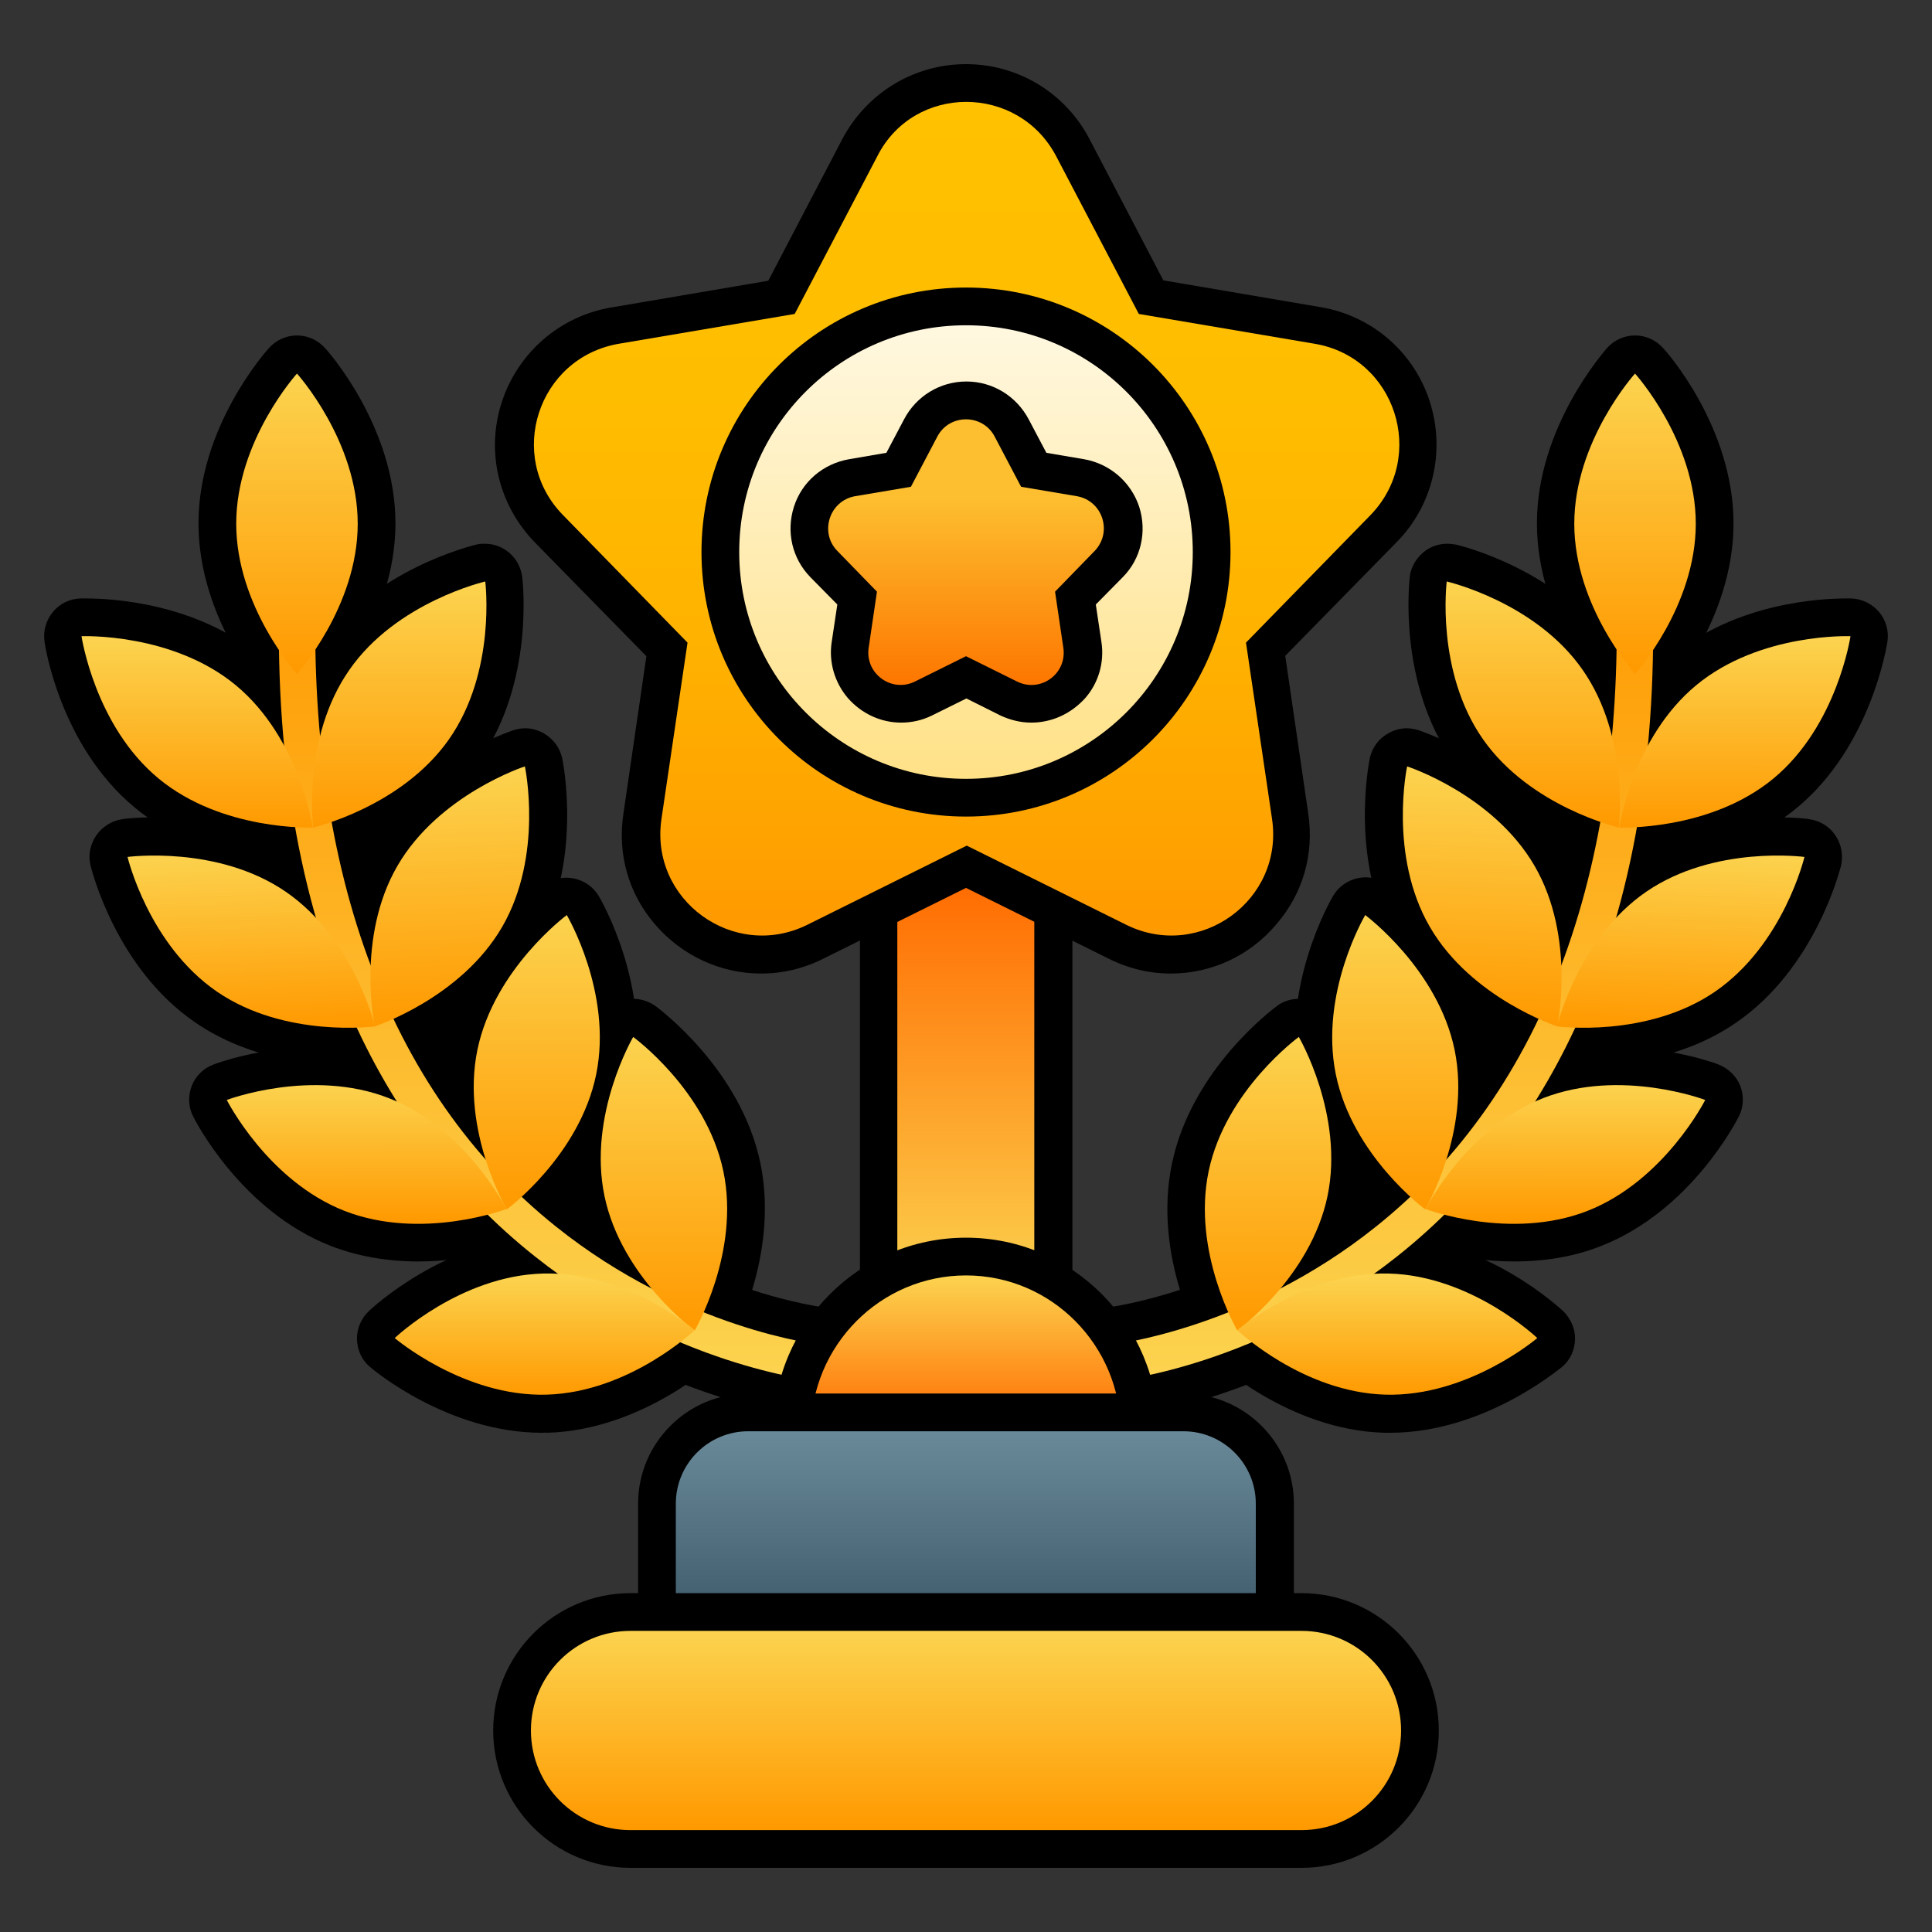
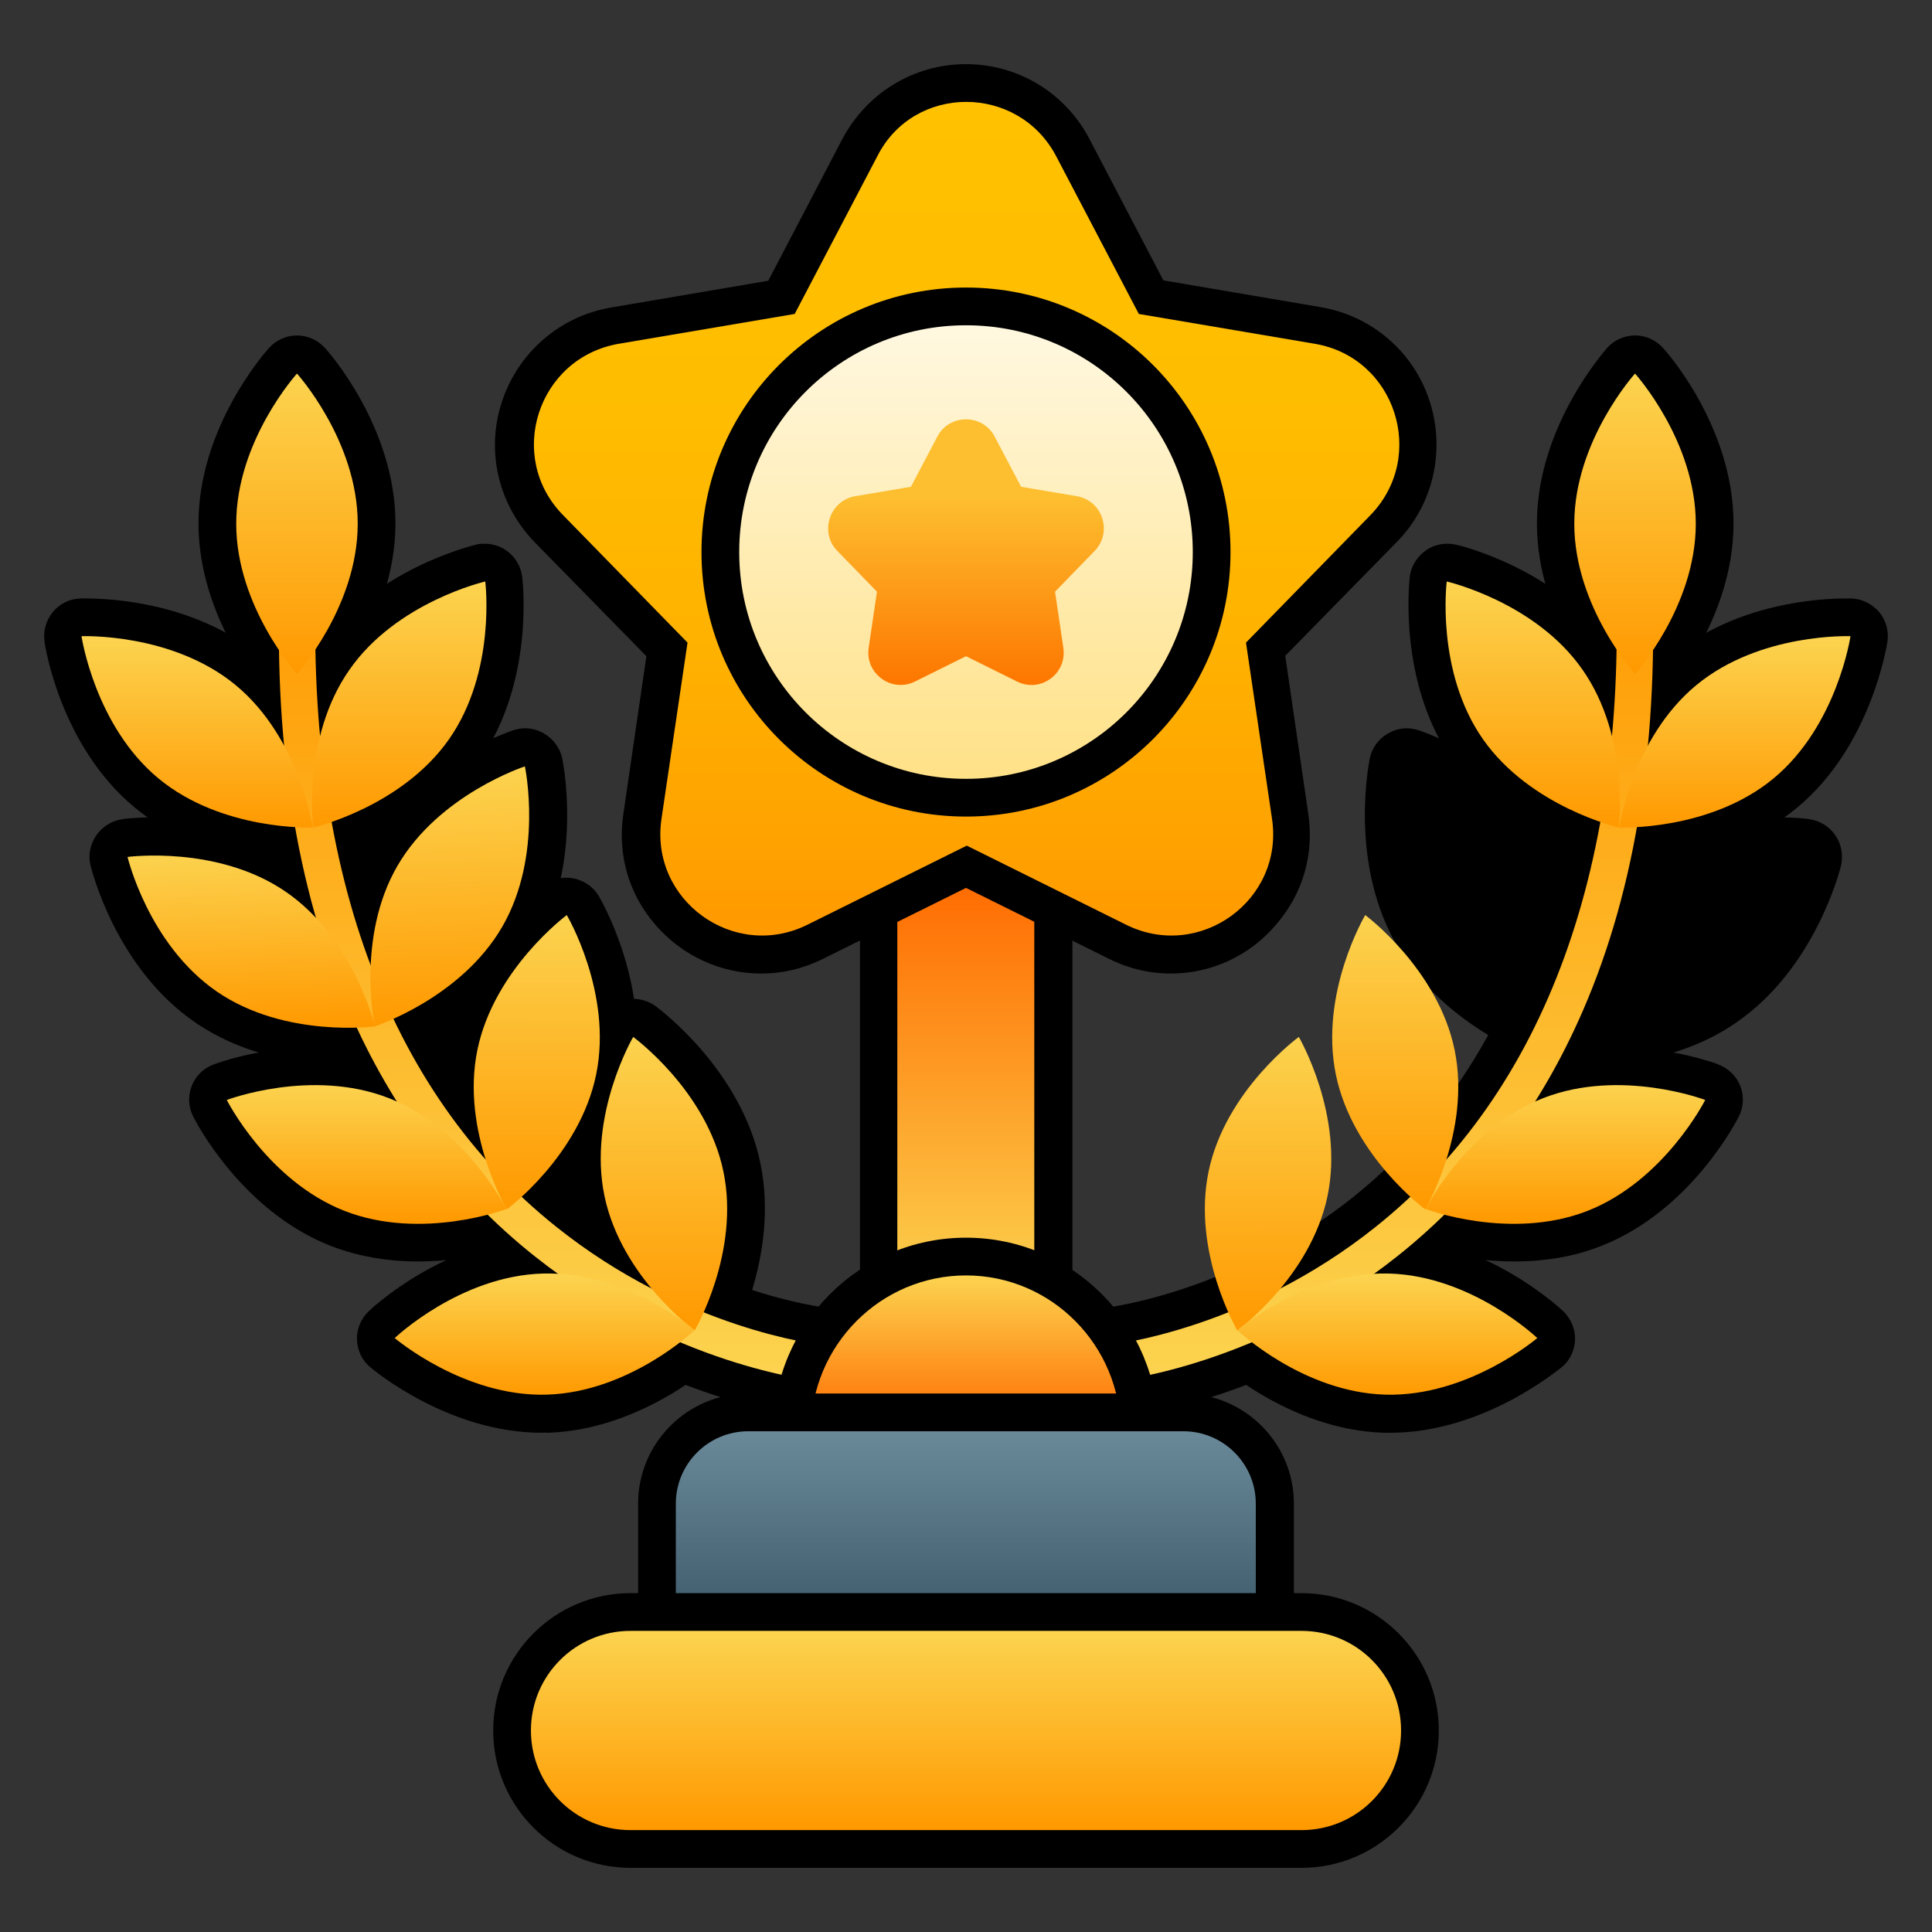
<svg xmlns="http://www.w3.org/2000/svg" xmlns:xlink="http://www.w3.org/1999/xlink" id="Layer_2_00000041271986406205820210000015694762327862358456_" enable-background="new 0 0 512 512" viewBox="0 0 512 512">
  <rect x="0" y="0" width="512" height="512" fill="#333333" stroke="none" />
  <linearGradient id="lg1">
    <stop offset="0" stop-color="#f90" />
    <stop offset="1" stop-color="#fcd34f" />
  </linearGradient>
  <linearGradient id="SVGID_1_" gradientTransform="matrix(1 0 0 -1 0 513.98)" gradientUnits="userSpaceOnUse" x1="364.149" x2="364.149" xlink:href="#lg1" y1="368.467" y2="147.95" />
  <linearGradient id="SVGID_00000132805693665394328600000007482473989495909260_" gradientTransform="matrix(.637 .771 .771 -.637 -909.929 -959.855)" gradientUnits="userSpaceOnUse" x1="1781.564" x2="1742.467" xlink:href="#lg1" y1="304.268" y2="336.593" />
  <linearGradient id="SVGID_00000032621418786241021160000009067220911397629569_" gradientTransform="matrix(.819 -.573 -.573 -.819 604.1 784.512)" gradientUnits="userSpaceOnUse" x1="162.041" x2="199.412" xlink:href="#lg1" y1="576.48" y2="629.871" />
  <linearGradient id="SVGID_00000009578328861303991380000014309821517312759956_" gradientTransform="matrix(.865 -.501 -.501 -.865 487.973 751.407)" gradientUnits="userSpaceOnUse" x1="157.182" x2="193.071" xlink:href="#lg1" y1="463.94" y2="520.857" />
  <linearGradient id="SVGID_00000049190640920959026910000003520265242919163562_" gradientTransform="matrix(.98 -.2 -.2 -.98 10.012 557.183)" gradientUnits="userSpaceOnUse" x1="399.792" x2="415.351" xlink:href="#lg1" y1="160.115" y2="236.488" />
  <linearGradient id="SVGID_00000065055969378128348900000018056459714134797990_" gradientTransform="matrix(.979 .205 .205 -.979 -491.839 133.257)" gradientUnits="userSpaceOnUse" x1="855.316" x2="839.336" xlink:href="#lg1" y1="-44.666" y2="31.527" />
  <linearGradient id="SVGID_00000038380127479250131230000000960898853124489862_" gradientTransform="matrix(.565 .825 .825 -.565 -874.169 -1128.525)" gradientUnits="userSpaceOnUse" x1="1901.659" x2="1863.35" xlink:href="#lg1" y1="296.438" y2="324.838" />
  <linearGradient id="SVGID_00000122715159003258678440000012821624011131798158_" gradientTransform="matrix(.364 .931 .931 -.364 -750.497 -1519.393)" gradientUnits="userSpaceOnUse" x1="2141.598" x2="2107.322" xlink:href="#lg1" y1="413.358" y2="426.777" />
  <linearGradient id="SVGID_00000106849134213303691690000006959563323008071042_" gradientTransform="matrix(-.026 1 1 .026 -432.683 -2028.323)" gradientUnits="userSpaceOnUse" x1="2376.199" x2="2344.048" xlink:href="#lg1" y1="862.774" y2="861.934" />
  <linearGradient id="SVGID_00000121964383160407282100000010522472797119912118_" gradientTransform="matrix(1 0 0 -1 0 513.98)" gradientUnits="userSpaceOnUse" x1="433.335" x2="433.335" xlink:href="#lg1" y1="335.46" y2="415" />
  <linearGradient id="SVGID_00000001623656466196868540000013732310802209136276_" gradientTransform="matrix(-1 0 0 -1 490 513.98)" gradientUnits="userSpaceOnUse" x1="342.149" x2="342.149" xlink:href="#lg1" y1="368.467" y2="147.95" />
  <linearGradient id="SVGID_00000175301984469056054000000014743335009411648691_" gradientTransform="matrix(-.637 .771 -.771 -.637 1399.919 -959.855)" gradientUnits="userSpaceOnUse" x1="1767.54" x2="1728.443" xlink:href="#lg1" y1="287.304" y2="319.63" />
  <linearGradient id="SVGID_00000010279001119047506950000000421783709785116305_" gradientTransform="matrix(-.819 -.573 .573 -.819 -114.1 784.512)" gradientUnits="userSpaceOnUse" x1="144.018" x2="181.388" xlink:href="#lg1" y1="589.096" y2="642.486" />
  <linearGradient id="SVGID_00000154383622756696043850000008198282642695449235_" gradientTransform="matrix(-.865 -.501 .501 -.865 2.027 751.407)" gradientUnits="userSpaceOnUse" x1="138.143" x2="174.032" xlink:href="#lg1" y1="474.963" y2="531.88" />
  <linearGradient id="SVGID_00000171700560646330457780000002122033632839265938_" gradientTransform="matrix(-.98 -.2 .2 -.98 479.988 557.183)" gradientUnits="userSpaceOnUse" x1="378.245" x2="393.804" xlink:href="#lg1" y1="164.507" y2="240.879" />
  <linearGradient id="SVGID_00000108279877184167415540000015616441476832223406_" gradientTransform="matrix(-.979 .205 -.205 -.979 981.839 133.257)" gradientUnits="userSpaceOnUse" x1="833.795" x2="817.814" xlink:href="#lg1" y1="-49.182" y2="27.012" />
  <linearGradient id="SVGID_00000181769292874527300210000008710050399422452925_" gradientTransform="matrix(-.565 .825 -.825 -.565 1364.159 -1128.525)" gradientUnits="userSpaceOnUse" x1="1889.233" x2="1850.924" xlink:href="#lg1" y1="278.284" y2="306.683" />
  <linearGradient id="SVGID_00000073000911945993332970000006664184425485203361_" gradientTransform="matrix(-.364 .931 -.931 -.364 1240.487 -1519.393)" gradientUnits="userSpaceOnUse" x1="2133.582" x2="2099.305" xlink:href="#lg1" y1="392.871" y2="406.289" />
  <linearGradient id="SVGID_00000007412133498084074860000014441560855550833032_" gradientTransform="matrix(.026 1 -1 .026 922.683 -2028.323)" gradientUnits="userSpaceOnUse" x1="2376.774" x2="2344.624" xlink:href="#lg1" y1="840.792" y2="839.951" />
  <linearGradient id="SVGID_00000029008559832375775260000001482509667975846558_" gradientTransform="matrix(-1 0 0 -1 490 513.98)" gradientUnits="userSpaceOnUse" x1="411.335" x2="411.335" xlink:href="#lg1" y1="335.46" y2="415" />
  <linearGradient id="lg2">
    <stop offset="0" stop-color="#fcd34f" />
    <stop offset="1" stop-color="#ff6a00" />
  </linearGradient>
  <linearGradient id="SVGID_00000000932911364192970050000013691067913818909590_" gradientTransform="matrix(1 0 0 -1 0 513.98)" gradientUnits="userSpaceOnUse" x1="256" x2="256" xlink:href="#lg2" y1="170.07" y2="281.69" />
  <linearGradient id="SVGID_00000001632244205913051780000006341138080037169833_" gradientTransform="matrix(1 0 0 -1 0 513.98)" gradientUnits="userSpaceOnUse" x1="255.99" x2="255.99" xlink:href="#lg2" y1="175.94" y2="134.68" />
  <linearGradient id="SVGID_00000178886819035687552710000009312146667424599200_" gradientTransform="matrix(1 0 0 -1 0 513.98)" gradientUnits="userSpaceOnUse" x1="256" x2="256" y1="81.83" y2="134.68">
    <stop offset="0" stop-color="#3d5969" />
    <stop offset="1" stop-color="#698999" />
  </linearGradient>
  <linearGradient id="SVGID_00000154403624766673134310000014657586067588139961_" gradientTransform="matrix(1 0 0 -1 0 513.98)" gradientUnits="userSpaceOnUse" x1="256" x2="256" xlink:href="#lg1" y1="28.98" y2="81.83" />
  <linearGradient id="SVGID_00000049209669069494194230000014523879013734832059_" gradientTransform="matrix(1 0 0 -1 0 513.98)" gradientUnits="userSpaceOnUse" x1="255.994" x2="255.994" y1="265.967" y2="486.988">
    <stop offset="0" stop-color="#f90" />
    <stop offset=".11" stop-color="#ffa200" />
    <stop offset=".37" stop-color="#ffb300" />
    <stop offset=".65" stop-color="#ffbd00" />
    <stop offset="1" stop-color="#ffc100" />
  </linearGradient>
  <linearGradient id="SVGID_00000002365931523050299260000015724239544202746261_" gradientTransform="matrix(1 0 0 -1 0 513.98)" gradientUnits="userSpaceOnUse" x1="255.995" x2="255.995" y1="307.58" y2="427.7">
    <stop offset="0" stop-color="#ffe187" />
    <stop offset="1" stop-color="#fff8e0" />
  </linearGradient>
  <linearGradient id="SVGID_00000090293197674742705750000005563340178041278355_" gradientTransform="matrix(1 0 0 -1 0 513.98)" gradientUnits="userSpaceOnUse" x1="255.994" x2="255.994" y1="332.438" y2="402.838">
    <stop offset="0" stop-color="#fd7600" />
    <stop offset=".71" stop-color="#fdbf30" />
  </linearGradient>
  <g id="Icon">
    <g id="_46">
      <g>
        <g>
          <path d="m294.9 376c-7.6 0-14-5.7-14.7-13.3-.8-8.1 5.1-15.4 13.2-16.2.2 0 33.6-4.1 65-29.1 42.5-33.9 63.1-91.4 59.7-166.4-.4-8.2 6-15.1 14.1-15.5h.7c7.9 0 14.4 6.2 14.8 14.1 2.1 47-4.2 88.1-19 122.2-12.1 27.9-29.6 51.1-52.2 69-38.5 30.5-78.4 34.9-80 35.1-.6.1-1.1.1-1.6.1z" />
          <path d="m430.2 229.3c-1 0-1.6 0-1.6 0-2.8-.1-5.5-1.5-7.3-3.6-1.8-2.2-2.6-5-2.2-7.8.2-1.1 4.3-27.7 23.9-44 17.1-14.2 39.6-15.3 46.1-15.3h1.6c2.8.1 5.5 1.5 7.3 3.6 1.8 2.2 2.6 5 2.2 7.8-.2 1.1-4.3 27.7-23.9 44-17.1 14.2-39.6 15.3-46.1 15.3z" />
          <path d="m429.1 229.3c-.8 0-1.5-.1-2.2-.2-1.1-.2-27.3-6.5-41.9-27.4s-11.5-47.6-11.4-48.8c.3-2.8 1.9-5.3 4.2-7 1.7-1.2 3.7-1.8 5.7-1.8.8 0 1.5.1 2.2.2 1.1.2 27.3 6.5 41.9 27.4s11.5 47.6 11.4 48.8c-.4 2.8-1.9 5.3-4.2 7-1.7 1.2-3.7 1.8-5.7 1.8z" />
          <path d="m412.7 282c-1 0-2.1-.2-3.1-.5-1.1-.3-26.6-8.8-39.4-30.9s-7.4-48.4-7.2-49.6c.6-2.8 2.3-5.2 4.8-6.6 1.5-.9 3.3-1.4 5-1.4 1 0 2.1.2 3.1.5 1.1.4 26.6 8.8 39.4 30.9s7.4 48.4 7.1 49.6c-.6 2.8-2.3 5.2-4.8 6.6-1.4.9-3.1 1.3-4.9 1.4z" />
-           <path d="m377.7 330.5c-2.1 0-4.2-.7-5.9-2-.9-.7-22.5-16.8-27.5-41.8-5.1-25 8.4-48.3 9-49.3 1.4-2.4 3.8-4.1 6.6-4.7.7-.1 1.3-.2 2-.2 2.1 0 4.2.7 5.9 1.9.9.7 22.5 16.8 27.5 41.8 5.1 25-8.4 48.3-9 49.3-1.4 2.4-3.8 4.1-6.6 4.7-.6.2-1.3.3-2 .3z" />
-           <path d="m327.9 362.6c-.7 0-1.4-.1-2-.2-2.8-.6-5.2-2.3-6.6-4.8-.6-1-14-24.3-8.7-49.3 5.2-25 26.9-41 27.8-41.7 1.7-1.3 3.8-1.9 5.9-1.9.7 0 1.4.1 2 .2 2.8.6 5.2 2.3 6.6 4.8.6 1 14 24.3 8.7 49.3-5.2 25-26.9 41-27.8 41.6-1.7 1.4-3.8 2-5.9 2z" />
          <path d="m419.7 282.3c-4.9 0-8.1-.4-8.4-.5-2.8-.4-5.3-1.9-6.9-4.3-1.6-2.3-2.1-5.2-1.5-8 .3-1.1 6.8-27.2 27.8-41.6 13.7-9.4 29.5-11.3 40.4-11.3 4.9 0 8.1.4 8.4.5 2.8.4 5.3 1.9 6.9 4.3 1.6 2.3 2.1 5.2 1.5 8-.3 1.1-6.8 27.2-27.8 41.6-13.6 9.4-29.5 11.3-40.4 11.3z" />
          <path d="m401.2 334.3c-14.7 0-26.5-4.4-26.9-4.6-2.7-1-4.8-3.1-5.8-5.7s-.9-5.6.4-8.1c.5-1 12.7-25 36.5-34.3 7-2.7 14.8-4.1 23.1-4.1 14.7 0 26.5 4.4 26.9 4.6 2.6 1 4.8 3.1 5.8 5.7s.9 5.6-.4 8.1c-.5 1-12.7 25-36.5 34.3-7 2.8-14.8 4.1-23.1 4.1z" />
          <path d="m368.4 379.7c-.5 0-1 0-1.5 0-25.5-.7-45.1-19.1-46-19.9-2-2-3.2-4.7-3.1-7.5s1.3-5.5 3.5-7.3c.8-.7 20.7-17.4 45.5-17.4h1.5c25.5.7 45.1 19.1 46 19.9 2 2 3.2 4.7 3.1 7.5s-1.3 5.5-3.5 7.3c-.9.6-20.7 17.4-45.5 17.4z" />
          <path d="m433.3 188.5c-2.8 0-5.5-1.2-7.4-3.3-.8-.8-18.6-20.9-18.6-46.5s17.9-45.6 18.6-46.5c1.9-2.1 4.6-3.3 7.4-3.3s5.5 1.2 7.4 3.3c.8.8 18.7 20.9 18.7 46.5s-17.9 45.6-18.7 46.5c-1.8 2.1-4.5 3.3-7.4 3.3z" />
          <path d="m294.9 366c-2.4 0-4.5-1.8-4.8-4.3-.3-2.6 1.7-5 4.3-5.3.5-.1 36.2-4.1 70.2-31.3 45.1-36 67-96.4 63.5-174.6-.1-2.6 1.9-4.9 4.6-5 2.6-.1 4.9 1.9 5 4.6 2.1 45.4-4 85-18.2 117.7-11.4 26.3-28 48.3-49.3 65.2-36.3 28.8-73.3 32.8-74.8 33-.1 0-.3 0-.5 0z" fill="url(#SVGID_1_)" />
          <path d="m470 206.3c-16.9 14-40.9 13-40.9 13s3.5-23.7 20.4-37.7 40.9-13 40.9-13-3.5 23.7-20.4 37.7z" fill="url(#SVGID_00000132805693665394328600000007482473989495909260_)" />
          <path d="m419.4 177.5c12.6 18 9.6 41.8 9.6 41.8s-23.4-5.4-36-23.4-9.6-41.8-9.6-41.8 23.5 5.4 36 23.4z" fill="url(#SVGID_00000032621418786241021160000009067220911397629569_)" />
-           <path d="m406.7 229.5c11 19 6 42.5 6 42.5s-22.8-7.4-33.8-26.4-6-42.5-6-42.5 22.8 7.4 33.8 26.4z" fill="url(#SVGID_00000009578328861303991380000014309821517312759956_)" />
          <path d="m385.5 278.3c4.4 21.5-7.8 42.2-7.8 42.2s-19.3-14.2-23.7-35.8 7.8-42.2 7.8-42.2 19.3 14.3 23.7 35.8z" fill="url(#SVGID_00000049190640920959026910000003520265242919163562_)" />
          <path d="m351.8 317c-4.5 21.5-23.9 35.6-23.9 35.6s-12.1-20.7-7.6-42.2 23.9-35.6 23.9-35.6 12.1 20.7 7.6 42.2z" fill="url(#SVGID_00000065055969378128348900000018056459714134797990_)" />
-           <path d="m454.5 262.8c-18.1 12.4-41.9 9.2-41.9 9.2s5.6-23.3 23.7-35.7 41.9-9.2 41.9-9.2-5.5 23.2-23.7 35.7z" fill="url(#SVGID_00000038380127479250131230000000960898853124489862_)" />
          <path d="m420.7 320.9c-20.5 8-42.9-.5-42.9-.5s10.7-21.4 31.2-29.4 42.9.5 42.9.5-10.8 21.4-31.2 29.4z" fill="url(#SVGID_00000122715159003258678440000012821624011131798158_)" />
          <path d="m367.2 369.6c-22-.6-39.3-17.1-39.3-17.1s18.2-15.6 40.2-15 39.3 17.1 39.3 17.1-18.3 15.6-40.2 15z" fill="url(#SVGID_00000106849134213303691690000006959563323008071042_)" />
          <path d="m449.4 138.8c0 22-16.1 39.8-16.1 39.8s-16.1-17.8-16.1-39.8 16.1-39.8 16.1-39.8 16.1 17.8 16.1 39.8z" fill="url(#SVGID_00000121964383160407282100000010522472797119912118_)" />
        </g>
        <g>
          <path d="m217.1 376c-.5 0-1 0-1.5-.1-1.7-.2-41.5-4.5-80.1-35.1-22.6-17.9-40.2-41.1-52.2-69-14.7-34.1-21.1-75.2-19-122.2.4-7.9 6.8-14.1 14.8-14.1h.8c8.1.4 14.4 7.3 14 15.5-3.4 74.9 17.2 132.5 59.7 166.4 31.4 25.1 64.8 29.1 65.1 29.1 8 .8 14 8.1 13.1 16.2-.8 7.6-7.1 13.3-14.7 13.3z" />
          <path d="m81.8 229.3c-6.5 0-29-1.1-46.1-15.3-19.7-16.3-23.8-42.9-23.9-44-.4-2.8.4-5.6 2.2-7.8s4.4-3.5 7.3-3.6h1.6c6.5 0 29 1.1 46.1 15.3 19.7 16.3 23.8 42.9 23.9 44 .4 2.8-.4 5.6-2.2 7.8s-4.4 3.5-7.3 3.6c0 0-.6 0-1.6 0z" />
          <path d="m82.9 229.3c-2 0-4-.6-5.7-1.8-2.3-1.6-3.8-4.1-4.2-7-.1-1.1-3.3-27.9 11.4-48.8 14.6-20.9 40.8-27.1 41.9-27.4.7-.2 1.5-.2 2.2-.2 2 0 4 .6 5.7 1.8 2.3 1.6 3.8 4.1 4.2 7 .1 1.1 3.3 27.9-11.4 48.8s-40.8 27.1-41.9 27.4c-.7.1-1.4.2-2.2.2z" />
          <path d="m99.3 282c-1.7 0-3.5-.5-5-1.4-2.4-1.4-4.2-3.8-4.8-6.6-.2-1.1-5.6-27.5 7.2-49.6s38.3-30.5 39.4-30.9c1-.3 2-.5 3.1-.5 1.7 0 3.5.5 5 1.4 2.4 1.4 4.2 3.8 4.8 6.6.2 1.1 5.6 27.5-7.1 49.6-12.8 22.1-38.3 30.5-39.4 30.9-1.2.3-2.2.5-3.2.5z" />
          <path d="m134.3 330.5c-.7 0-1.3-.1-2-.2-2.8-.6-5.2-2.3-6.6-4.7-.6-1-14.1-24.3-9-49.3s26.6-41.1 27.5-41.8c1.7-1.3 3.8-1.9 5.9-1.9.7 0 1.3.1 2 .2 2.8.6 5.2 2.3 6.6 4.7.6 1 14.1 24.3 9 49.3s-26.6 41.1-27.6 41.8c-1.6 1.2-3.7 1.9-5.8 1.9z" />
          <path d="m184.1 362.6c-2.1 0-4.2-.7-5.9-1.9-.9-.7-22.6-16.7-27.8-41.7s8.1-48.3 8.7-49.3c1.4-2.4 3.8-4.2 6.6-4.8.7-.1 1.4-.2 2.1-.2 2.1 0 4.2.7 5.9 1.9.9.7 22.6 16.7 27.8 41.6 5.2 25-8.1 48.3-8.7 49.3-1.4 2.5-3.8 4.2-6.6 4.8-.7.2-1.4.3-2.1.3z" />
          <path d="m92.2 282.3c-10.9 0-26.8-2-40.4-11.3-21.1-14.4-27.5-40.5-27.8-41.6-.7-2.8-.1-5.6 1.5-8 1.6-2.3 4.1-3.9 6.9-4.3.4-.1 3.6-.5 8.4-.5 10.9 0 26.8 2 40.4 11.3 21.1 14.4 27.6 40.5 27.8 41.6.7 2.8.1 5.7-1.5 8s-4.1 3.9-6.9 4.3c-.3.1-3.5.5-8.4.5z" />
          <path d="m110.8 334.3c-8.3 0-16.1-1.4-23.1-4.1-23.8-9.3-36-33.3-36.5-34.3-1.3-2.5-1.4-5.5-.4-8.1s3.1-4.7 5.8-5.7c.5-.2 12.2-4.6 26.9-4.6 8.3 0 16.1 1.4 23.1 4.1 23.8 9.3 36 33.3 36.5 34.3 1.3 2.5 1.4 5.5.4 8.1s-3.1 4.7-5.8 5.7c-.4.3-12.2 4.6-26.9 4.6z" />
          <path d="m143.6 379.7c-24.8 0-44.7-16.7-45.5-17.4-2.2-1.8-3.4-4.5-3.5-7.3s1.1-5.6 3.1-7.5c.8-.8 20.5-19.2 46-19.9h1.4c24.8 0 44.7 16.7 45.5 17.4 2.1 1.8 3.4 4.5 3.5 7.3s-1.1 5.6-3.1 7.5c-.8.8-20.5 19.2-46 19.9-.4-.1-.9 0-1.4 0z" />
          <path d="m78.7 188.5c-2.8 0-5.5-1.2-7.4-3.3-.8-.8-18.7-20.9-18.7-46.5s17.9-45.6 18.7-46.5c1.9-2.1 4.6-3.3 7.4-3.3s5.5 1.2 7.4 3.3c.8.8 18.7 21 18.7 46.5s-17.9 45.6-18.7 46.5c-1.9 2.1-4.6 3.3-7.4 3.3z" />
          <path d="m217.1 366c2.4 0 4.5-1.8 4.8-4.3.3-2.6-1.6-5-4.3-5.3-.6-.1-36.2-4.1-70.2-31.3-45.1-36-67-96.4-63.5-174.6.1-2.6-1.9-4.9-4.6-5-2.6-.1-4.9 1.9-5 4.6-2.1 45.4 4 85 18.2 117.7 11.4 26.3 28 48.3 49.3 65.2 36.3 28.8 73.3 32.8 74.9 33z" fill="url(#SVGID_00000001623656466196868540000013732310802209136276_)" />
          <path d="m42 206.3c16.9 14 40.9 13 40.9 13s-3.5-23.7-20.4-37.7-40.9-13-40.9-13 3.5 23.7 20.4 37.7z" fill="url(#SVGID_00000175301984469056054000000014743335009411648691_)" />
          <path d="m92.6 177.5c-12.6 18-9.6 41.8-9.6 41.8s23.4-5.4 36-23.4 9.6-41.8 9.6-41.8-23.5 5.4-36 23.4z" fill="url(#SVGID_00000010279001119047506950000000421783709785116305_)" />
          <path d="m105.3 229.5c-11 19-6 42.5-6 42.5s22.8-7.4 33.8-26.4 6-42.5 6-42.5-22.8 7.4-33.8 26.4z" fill="url(#SVGID_00000154383622756696043850000008198282642695449235_)" />
          <path d="m126.5 278.3c-4.4 21.5 7.8 42.2 7.8 42.2s19.3-14.2 23.7-35.8-7.8-42.2-7.8-42.2-19.3 14.3-23.7 35.8z" fill="url(#SVGID_00000171700560646330457780000002122033632839265938_)" />
          <path d="m160.2 317c4.5 21.5 23.9 35.6 23.9 35.6s12.1-20.7 7.6-42.2-23.9-35.6-23.9-35.6-12.1 20.7-7.6 42.2z" fill="url(#SVGID_00000108279877184167415540000015616441476832223406_)" />
          <path d="m57.5 262.8c18.1 12.4 41.9 9.2 41.9 9.2s-5.6-23.3-23.7-35.7-41.9-9.2-41.9-9.2 5.5 23.2 23.7 35.7z" fill="url(#SVGID_00000181769292874527300210000008710050399422452925_)" />
          <path d="m91.3 320.9c20.5 8 42.9-.5 42.9-.5s-10.7-21.4-31.2-29.4-42.9.5-42.9.5 10.8 21.4 31.2 29.4z" fill="url(#SVGID_00000073000911945993332970000006664184425485203361_)" />
          <path d="m144.8 369.6c22-.6 39.3-17.1 39.3-17.1s-18.2-15.6-40.2-15-39.3 17.1-39.3 17.1 18.3 15.6 40.2 15z" fill="url(#SVGID_00000007412133498084074860000014441560855550833032_)" />
          <path d="m62.6 138.8c0 22 16.1 39.8 16.1 39.8s16.1-17.8 16.1-39.8-16.1-39.8-16.1-39.8-16.1 17.8-16.1 39.8z" fill="url(#SVGID_00000029008559832375775260000001482509667975846558_)" />
        </g>
      </g>
      <g>
        <path d="m284.2 232.3v111.6c0 5.5-4.5 10-10 10h-36.3c-5.5 0-10-4.5-10-10v-111.6c0-5.5 4.5-10 10-10h36.3c5.5 0 10 4.5 10 10z" />
        <path d="m237.8 232.3h36.3v111.6h-36.3z" fill="url(#SVGID_00000000932911364192970050000013691067913818909590_)" />
        <path d="m214.9 389.3c-5.5 0-10-4.5-10-10 0-28.3 22.9-51.3 51.1-51.3s51 23 51 51.3c0 5.5-4.5 10-10 10z" />
        <path d="m214.9 379.3c0-22.7 18.4-41.3 41.1-41.3 22.7 0 41 18.6 41 41.3z" fill="url(#SVGID_00000001632244205913051780000006341138080037169833_)" />
        <path d="m342.9 398.5v33.6c0 5.5-4.5 10-10 10h-153.8c-5.5 0-10-4.5-10-10v-33.6c0-16.1 13.1-29.2 29.2-29.2h115.3c16.2 0 29.3 13.1 29.3 29.2z" />
        <path d="m198.3 379.3h115.3c10.6 0 19.2 8.6 19.2 19.2v33.6h-153.7v-33.6c0-10.6 8.6-19.2 19.2-19.2z" fill="url(#SVGID_00000178886819035687552710000009312146667424599200_)" />
        <path d="m167.1 495c-20.1 0-36.4-16.3-36.4-36.4s16.3-36.4 36.4-36.4h177.8c20.1 0 36.4 16.3 36.4 36.4s-16.3 36.4-36.4 36.4z" />
        <path d="m167.1 432.2h177.8c14.6 0 26.4 11.8 26.4 26.4 0 14.6-11.8 26.4-26.4 26.4h-177.8c-14.6 0-26.4-11.8-26.4-26.4 0-14.6 11.8-26.4 26.4-26.4z" fill="url(#SVGID_00000154403624766673134310000014657586067588139961_)" />
      </g>
      <g>
        <path d="m310.3 258c-5.7 0-11.2-1.3-16.4-3.9l-37.9-18.8-37.9 18.8c-5.2 2.6-10.7 3.9-16.4 3.9-10.7 0-20.9-4.7-28-12.9s-10.1-18.6-8.5-29.4l6.1-41.8-29.6-30.2c-9.6-9.9-13-24.1-8.7-37.2s15.4-22.7 28.9-25l41.7-7.1 19.6-37.5c6.5-12.3 19-19.9 32.8-19.9s26.3 7.6 32.7 19.8l19.6 37.5 41.7 7.1c13.6 2.3 24.7 11.9 28.9 25s.9 27.4-8.7 37.2l-29.6 30.2 6.1 41.8c1.6 10.8-1.4 21.2-8.5 29.4-7 8.3-17.2 13-27.9 13z" />
        <path d="m279.9 41.4 21.9 41.8 46.6 7.9c21.4 3.6 29.9 29.8 14.8 45.4l-33 33.8 6.9 46.7c3.2 21.5-19.1 37.7-38.6 28.1l-42.3-21-42.3 21c-19.5 9.6-41.8-6.6-38.6-28.1l6.9-46.7-33-33.8c-15.2-15.5-6.7-41.7 14.8-45.4l46.6-7.9 21.9-41.8c9.7-19.2 37.3-19.2 47.4 0z" fill="url(#SVGID_00000049209669069494194230000014523879013734832059_)" />
      </g>
      <g>
        <circle cx="256" cy="146.3" r="70.1" />
        <circle cx="256" cy="146.3" fill="url(#SVGID_00000002365931523050299260000015724239544202746261_)" r="60.1" />
-         <path d="m273.3 191.5c-2.9 0-5.6-.7-8.2-1.9l-9-4.5-9.1 4.5c-2.6 1.3-5.4 1.9-8.2 1.9-5.4 0-10.5-2.4-14.1-6.5-3.5-4.1-5.1-9.5-4.3-14.8l1.5-10-7.1-7.2c-4.9-5-6.5-12.1-4.4-18.7s7.7-11.4 14.6-12.6l9.9-1.7 4.7-8.9c3.2-6.1 9.5-10 16.5-10 6.9 0 13.2 3.8 16.5 10l4.7 8.9 10 1.7c6.8 1.2 12.4 6 14.6 12.6 2.1 6.6.5 13.8-4.4 18.7l-7.1 7.2 1.5 10c.8 5.4-.8 10.8-4.3 14.8-3.8 4.2-8.9 6.5-14.3 6.5z" />
        <path d="m263.6 115.7 7 13.3 14.8 2.5c6.8 1.2 9.5 9.5 4.7 14.5l-10.5 10.8 2.2 14.9c1 6.9-6.1 12-12.3 8.9l-13.5-6.7-13.5 6.7c-6.2 3.1-13.3-2.1-12.3-8.9l2.2-14.9-10.5-10.8c-4.8-4.9-2.1-13.3 4.7-14.5l14.8-2.5 7-13.3c3.2-6.1 12-6.1 15.2 0z" fill="url(#SVGID_00000090293197674742705750000005563340178041278355_)" />
      </g>
    </g>
  </g>
</svg>